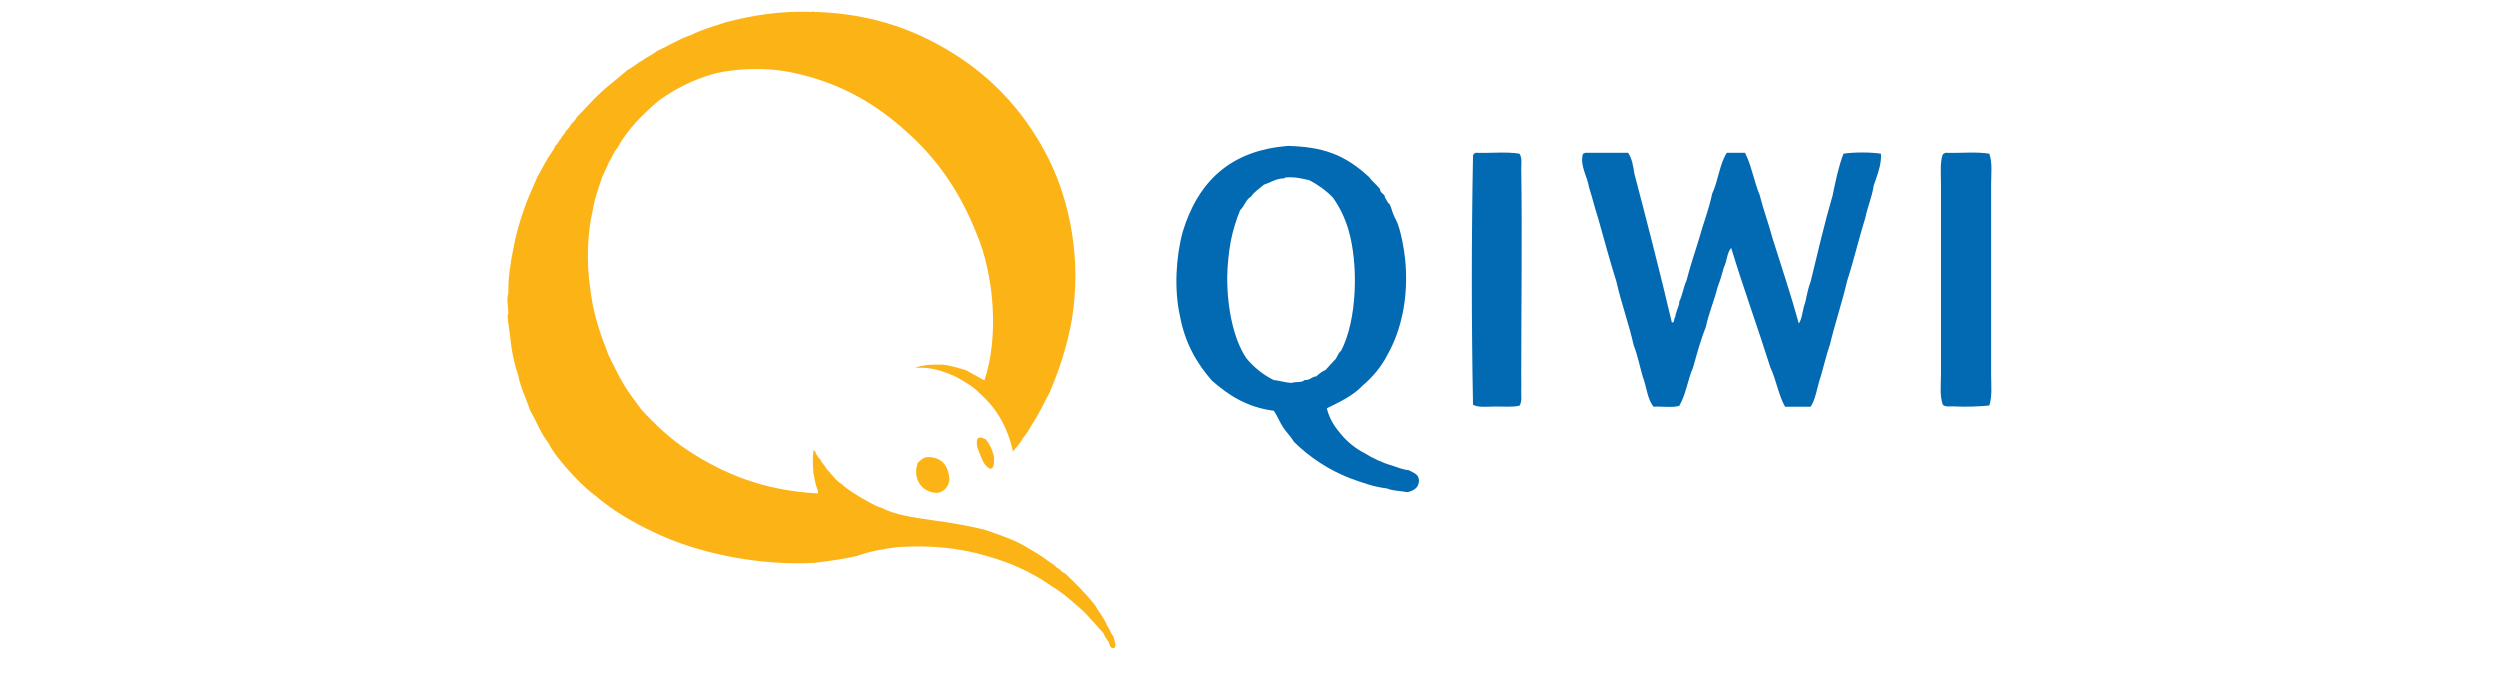
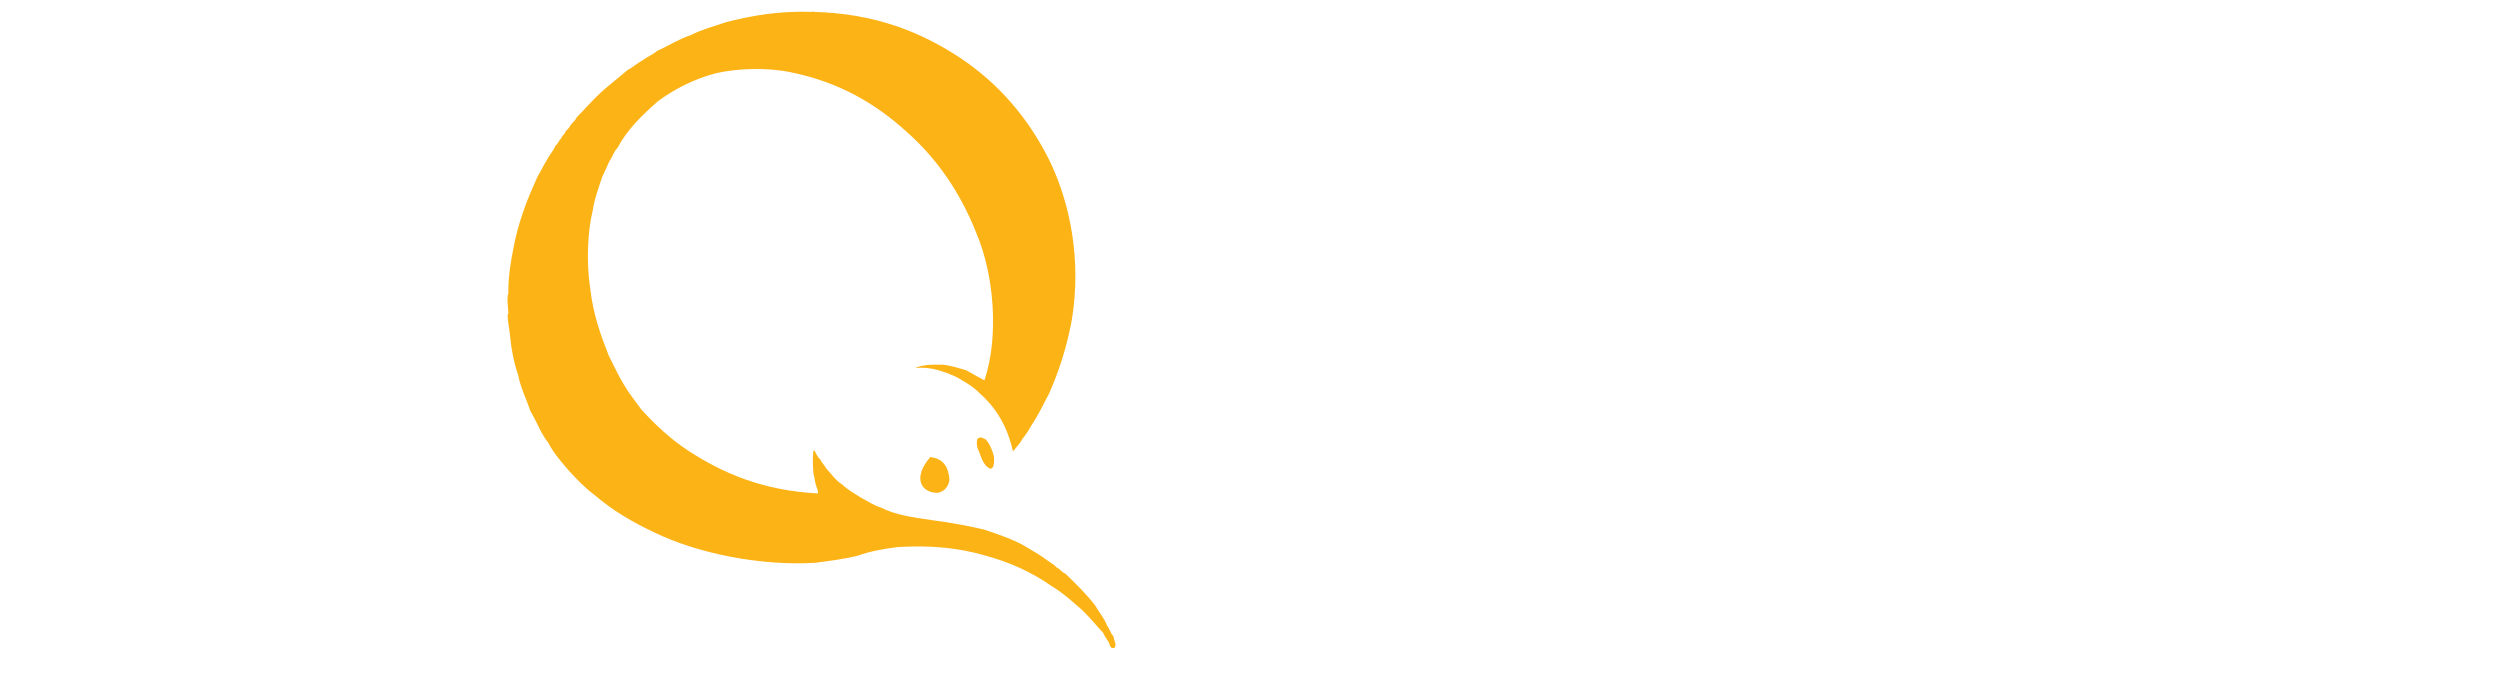
<svg xmlns="http://www.w3.org/2000/svg" width="110" height="30" viewBox="0 0 110 30" fill="none">
  <path d="M48.715 27.537C48.59 27.195 48.365 26.962 48.202 26.659C47.806 26.139 47.34 25.688 46.873 25.237C46.71 25.183 46.64 25.027 46.485 24.965C46.384 24.833 46.221 24.763 46.089 24.662C45.825 24.46 45.537 24.289 45.242 24.119C44.682 23.761 43.991 23.536 43.307 23.303C42.569 23.124 41.792 22.992 40.984 22.883C40.184 22.767 39.384 22.658 38.778 22.339C38.428 22.238 38.172 22.044 37.869 21.889C37.589 21.702 37.286 21.547 37.053 21.314C36.765 21.143 36.587 20.855 36.361 20.622C36.284 20.467 36.152 20.374 36.089 20.203C36.012 20.172 35.988 20.078 35.942 20.024C35.887 19.962 35.887 19.837 35.794 19.814C35.748 20.133 35.763 20.513 35.794 20.84C35.833 20.98 35.849 21.151 35.887 21.29C35.911 21.415 36.027 21.617 35.981 21.71C33.557 21.586 31.785 20.816 30.247 19.806C29.485 19.301 28.833 18.688 28.227 18.027C27.963 17.662 27.675 17.312 27.442 16.908C27.201 16.512 26.999 16.061 26.782 15.642C26.424 14.733 26.09 13.801 25.966 12.659C25.803 11.594 25.841 10.234 26.082 9.248C26.168 8.704 26.346 8.245 26.502 7.771C26.603 7.554 26.712 7.336 26.805 7.111C26.937 6.925 27.007 6.668 27.17 6.505C27.613 5.674 28.273 5.052 28.949 4.454C29.68 3.918 30.511 3.483 31.513 3.219C32.477 3.001 33.79 2.962 34.831 3.187C36.944 3.623 38.537 4.57 39.873 5.782C41.225 6.971 42.266 8.478 42.981 10.312C43.719 12.053 43.975 14.764 43.315 16.737C43.043 16.582 42.771 16.434 42.499 16.287C42.173 16.194 41.854 16.085 41.474 16.046C41.015 16.038 40.565 16.046 40.269 16.194C40.868 16.131 41.349 16.295 41.722 16.434C41.94 16.52 42.064 16.574 42.235 16.675C42.569 16.869 42.864 17.048 43.113 17.312C43.82 17.934 44.325 18.758 44.566 19.845C44.566 19.876 44.605 19.869 44.597 19.814C44.628 19.806 44.644 19.783 44.659 19.752C44.698 19.705 44.745 19.659 44.783 19.604C44.861 19.511 44.939 19.418 44.993 19.301C45.156 19.107 45.288 18.89 45.413 18.664C45.7 18.245 45.918 17.763 46.166 17.305C46.594 16.326 46.943 15.269 47.161 14.072C47.596 11.415 47.075 8.898 46.166 7.041C45.234 5.169 43.929 3.669 42.243 2.543C40.541 1.424 38.552 0.6 35.818 0.523C35.802 0.468 35.779 0.53 35.724 0.523C34.279 0.476 33.114 0.678 31.956 0.973C31.42 1.152 30.861 1.307 30.387 1.548C29.843 1.727 29.408 2.022 28.91 2.24C28.732 2.411 28.46 2.496 28.273 2.659C28.032 2.776 27.854 2.962 27.613 3.079C27.224 3.421 26.813 3.724 26.432 4.073C26.059 4.415 25.733 4.804 25.375 5.161C25.321 5.285 25.228 5.371 25.134 5.464C25.072 5.58 24.995 5.681 24.894 5.767C24.855 5.907 24.73 5.961 24.684 6.101C24.583 6.179 24.559 6.334 24.443 6.404C24.342 6.653 24.163 6.831 24.047 7.064C23.907 7.29 23.798 7.538 23.658 7.756C23.441 8.261 23.208 8.75 23.029 9.294C22.843 9.823 22.687 10.382 22.578 10.988C22.462 11.555 22.353 12.293 22.369 12.892C22.291 13.109 22.353 13.513 22.369 13.77C22.369 13.816 22.337 13.832 22.337 13.863C22.337 14.15 22.415 14.5 22.431 14.678C22.493 15.339 22.609 15.953 22.796 16.489C22.912 17.087 23.161 17.553 23.34 18.089C23.612 18.54 23.798 19.076 24.124 19.48C24.365 19.954 24.707 20.327 25.034 20.715C25.383 21.088 25.733 21.469 26.152 21.772C26.922 22.44 27.823 22.976 28.809 23.435C30.651 24.328 33.401 24.911 35.872 24.763C36.501 24.678 37.138 24.6 37.713 24.46C38.242 24.266 38.855 24.149 39.492 24.072C40.945 23.979 42.204 24.111 43.323 24.437C44.457 24.74 45.436 25.198 46.283 25.797C46.734 26.061 47.107 26.403 47.487 26.729C47.876 27.063 48.187 27.475 48.544 27.848C48.59 27.988 48.684 28.089 48.754 28.213C48.847 28.314 48.8 28.547 49.026 28.516C49.166 28.376 49.002 28.174 48.995 28.003C48.855 27.856 48.824 27.661 48.715 27.537Z" fill="#FCB316" />
-   <path d="M43.074 19.27C43.043 19.27 43.035 19.294 43.012 19.301C42.958 19.418 42.981 19.604 43.012 19.721C43.175 20.055 43.23 20.49 43.587 20.63C43.758 20.576 43.742 20.327 43.735 20.086C43.657 19.791 43.548 19.527 43.37 19.332C43.245 19.286 43.16 19.208 43.074 19.27ZM40.961 20.117C40.961 20.102 40.938 20.086 40.93 20.117C40.635 20.078 40.534 20.241 40.386 20.358C40.13 21.034 40.541 21.694 41.264 21.686C41.551 21.617 41.73 21.43 41.777 21.112C41.738 20.544 41.497 20.179 40.961 20.117Z" fill="#FCB316" />
-   <path d="M58.38 17.965C58.497 18.455 58.745 18.804 59.025 19.131C59.305 19.457 59.631 19.729 60.027 19.931C60.4 20.164 60.804 20.358 61.27 20.49C61.496 20.568 61.713 20.661 61.993 20.692C62.187 20.801 62.42 20.855 62.436 21.135C62.428 21.469 62.203 21.593 61.915 21.656C61.628 21.593 61.27 21.601 61.03 21.492C60.424 21.422 59.934 21.228 59.421 21.05C58.442 20.669 57.619 20.117 56.935 19.441C56.795 19.208 56.601 19.022 56.453 18.797C56.306 18.571 56.205 18.299 56.049 18.074C54.853 17.919 54.037 17.375 53.322 16.745C52.662 15.992 52.134 15.09 51.916 13.894C51.66 12.744 51.737 11.307 52.04 10.196C52.701 8.043 54.084 6.614 56.694 6.42C57.417 6.443 58.046 6.528 58.621 6.746C59.204 6.956 59.755 7.344 60.191 7.748C60.229 7.779 60.245 7.787 60.268 7.826C60.361 7.958 60.587 8.145 60.711 8.308C60.734 8.339 60.727 8.393 60.75 8.432C60.797 8.502 60.866 8.533 60.913 8.595C60.936 8.634 60.929 8.681 60.952 8.712C60.983 8.758 61.022 8.828 61.069 8.914C61.084 8.945 61.138 8.968 61.146 8.991C61.216 9.123 61.247 9.287 61.309 9.434C61.371 9.59 61.457 9.722 61.511 9.877C61.667 10.335 61.768 10.879 61.83 11.439C61.985 13.055 61.667 14.5 61.069 15.572C60.789 16.131 60.4 16.59 59.942 16.978C59.522 17.421 58.947 17.685 58.38 17.965ZM56.453 7.849C56.104 7.873 55.894 8.036 55.606 8.129C55.42 8.3 55.187 8.432 55.047 8.65C54.814 8.782 54.752 9.077 54.565 9.248C54.41 9.636 54.262 10.071 54.161 10.576C54.068 11.074 54.006 11.633 53.998 12.185C53.99 13.568 54.286 14.943 54.837 15.759C55.164 16.155 55.56 16.481 56.042 16.722C56.321 16.745 56.539 16.839 56.842 16.846C57.013 16.784 57.292 16.846 57.401 16.722C57.65 16.738 57.704 16.574 57.922 16.559C58.038 16.442 58.163 16.349 58.326 16.279C58.473 16.116 58.613 15.953 58.769 15.797C58.846 15.681 58.893 15.518 59.01 15.432C59.709 14.096 59.786 11.649 59.328 10.095C59.157 9.527 58.916 9.069 58.644 8.688C58.349 8.385 57.999 8.129 57.603 7.927C57.285 7.857 56.982 7.772 56.562 7.81C56.539 7.81 56.516 7.818 56.523 7.849C56.508 7.849 56.484 7.849 56.453 7.849ZM64.93 6.723C65.559 6.746 66.297 6.668 66.857 6.762C66.981 6.956 66.934 7.189 66.934 7.406C66.981 10.351 66.934 13.513 66.934 16.52C66.934 16.761 66.942 17.009 66.934 17.243C66.927 17.445 66.981 17.662 66.857 17.849C66.577 17.919 66.173 17.887 65.816 17.887C65.435 17.887 65.062 17.942 64.813 17.81C64.743 14.251 64.743 10.413 64.813 6.847C64.829 6.785 64.868 6.746 64.93 6.723ZM69.747 6.723H71.635C71.806 6.956 71.86 7.305 71.915 7.647C72.482 9.807 73.041 11.975 73.562 14.189C73.686 14.205 73.647 14.057 73.686 13.987C73.74 13.933 73.709 13.801 73.764 13.746C73.787 13.568 73.896 13.474 73.888 13.265C74.028 12.993 74.075 12.62 74.207 12.34C74.37 11.687 74.587 11.081 74.774 10.452C74.953 9.799 75.193 9.209 75.333 8.525C75.597 7.974 75.659 7.22 75.978 6.723H76.778C77.066 7.267 77.175 7.989 77.423 8.572C77.586 9.224 77.812 9.815 77.983 10.46C78.379 11.711 78.791 12.946 79.148 14.236C79.311 13.995 79.311 13.591 79.428 13.311C79.498 12.993 79.56 12.666 79.669 12.387C79.979 11.112 80.275 9.83 80.632 8.611C80.764 7.974 80.896 7.321 81.114 6.762C81.58 6.692 82.295 6.692 82.761 6.762C82.8 7.235 82.582 7.748 82.442 8.168C82.365 8.681 82.178 9.077 82.077 9.574C81.79 10.483 81.572 11.447 81.277 12.348C81.052 13.311 80.749 14.197 80.516 15.16C80.36 15.603 80.251 16.093 80.111 16.567C79.956 17.002 79.902 17.538 79.669 17.895H78.542C78.254 17.39 78.153 16.706 77.897 16.17C77.338 14.399 76.716 12.697 76.172 10.91C75.986 11.105 75.986 11.501 75.854 11.749C75.768 12.053 75.683 12.356 75.574 12.635C75.419 13.249 75.186 13.77 75.053 14.399C74.828 14.951 74.665 15.564 74.494 16.17C74.261 16.699 74.176 17.375 73.888 17.856C73.593 17.95 73.127 17.872 72.761 17.895C72.482 17.577 72.451 17.002 72.28 16.567C72.148 16.116 72.055 15.619 71.884 15.199C71.666 14.22 71.34 13.358 71.122 12.387C70.835 11.485 70.586 10.545 70.322 9.613C70.174 9.17 70.066 8.696 69.918 8.246C69.848 7.764 69.522 7.329 69.638 6.8C69.654 6.762 69.7 6.738 69.747 6.723ZM85.605 6.723C86.234 6.746 86.964 6.668 87.531 6.762C87.671 7.181 87.609 7.632 87.609 8.082V16.512C87.609 16.971 87.663 17.413 87.531 17.841C87.096 17.887 86.459 17.911 85.923 17.88C85.768 17.872 85.581 17.919 85.48 17.802C85.34 17.382 85.403 16.94 85.403 16.473V8.129C85.403 7.624 85.356 7.134 85.48 6.8C85.511 6.762 85.558 6.738 85.605 6.723Z" fill="#0269B3" />
+   <path d="M43.074 19.27C43.043 19.27 43.035 19.294 43.012 19.301C42.958 19.418 42.981 19.604 43.012 19.721C43.175 20.055 43.23 20.49 43.587 20.63C43.758 20.576 43.742 20.327 43.735 20.086C43.657 19.791 43.548 19.527 43.37 19.332C43.245 19.286 43.16 19.208 43.074 19.27ZM40.961 20.117C40.961 20.102 40.938 20.086 40.93 20.117C40.13 21.034 40.541 21.694 41.264 21.686C41.551 21.617 41.73 21.43 41.777 21.112C41.738 20.544 41.497 20.179 40.961 20.117Z" fill="#FCB316" />
</svg>